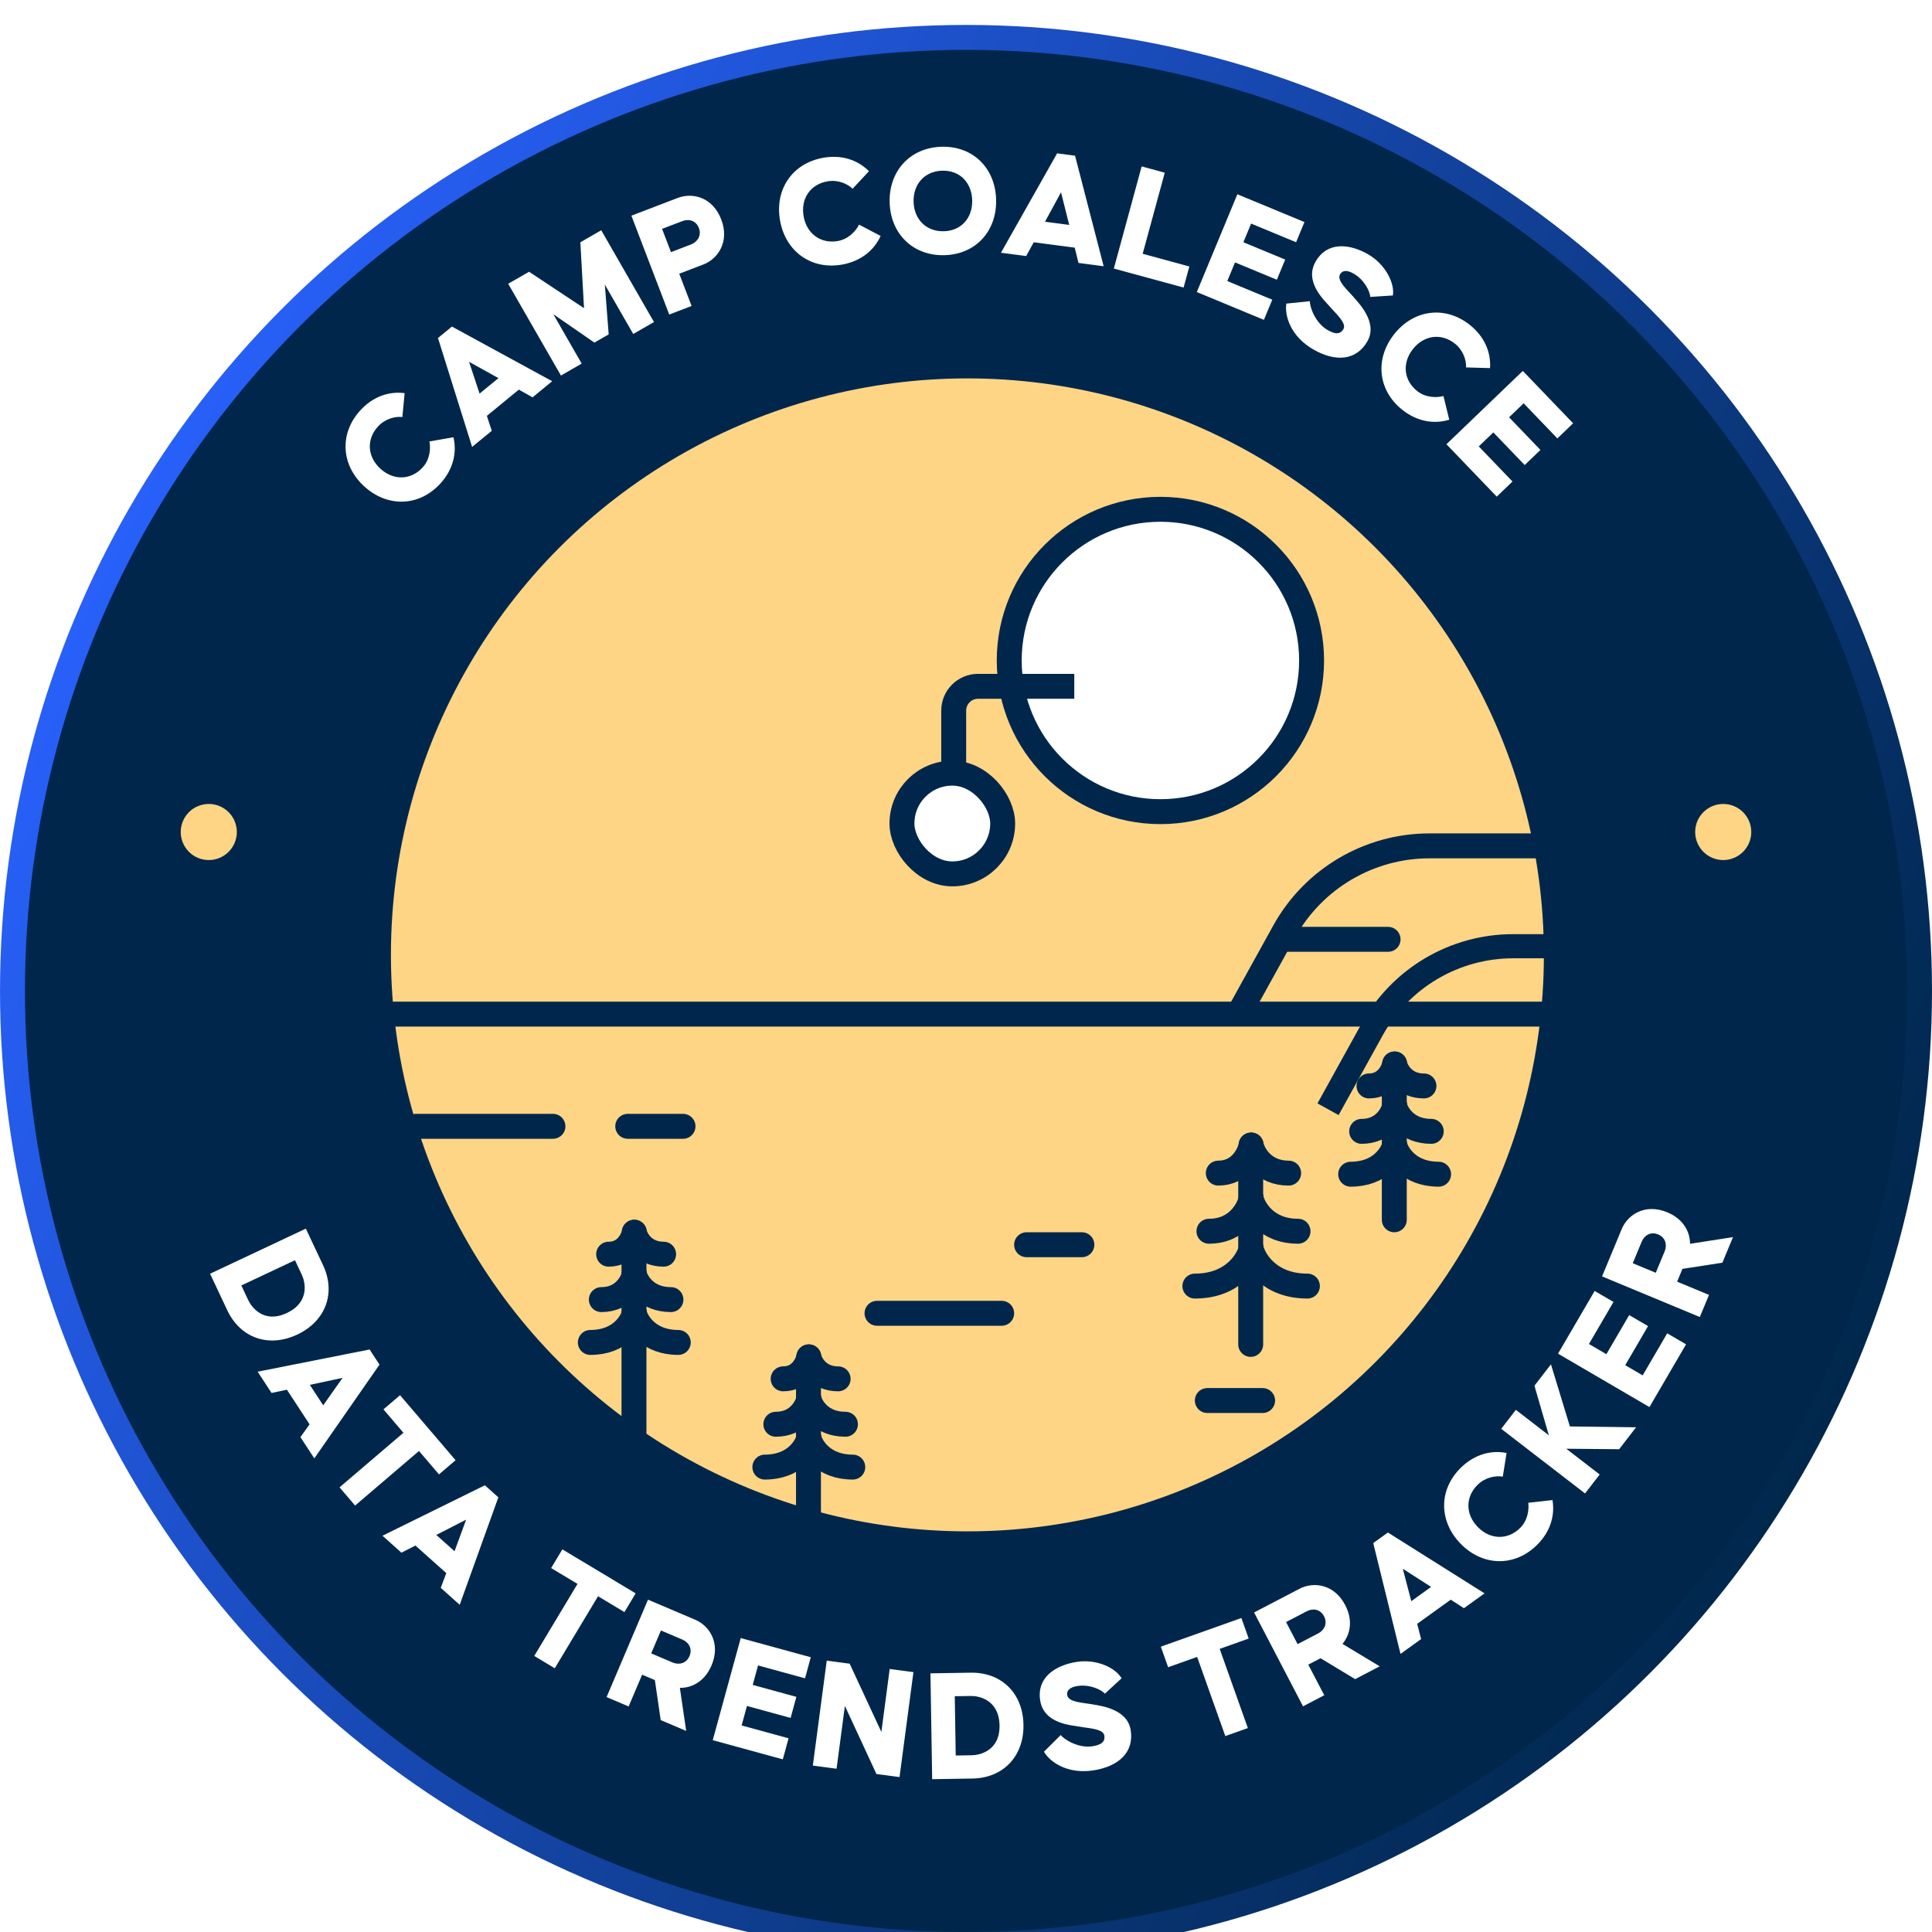
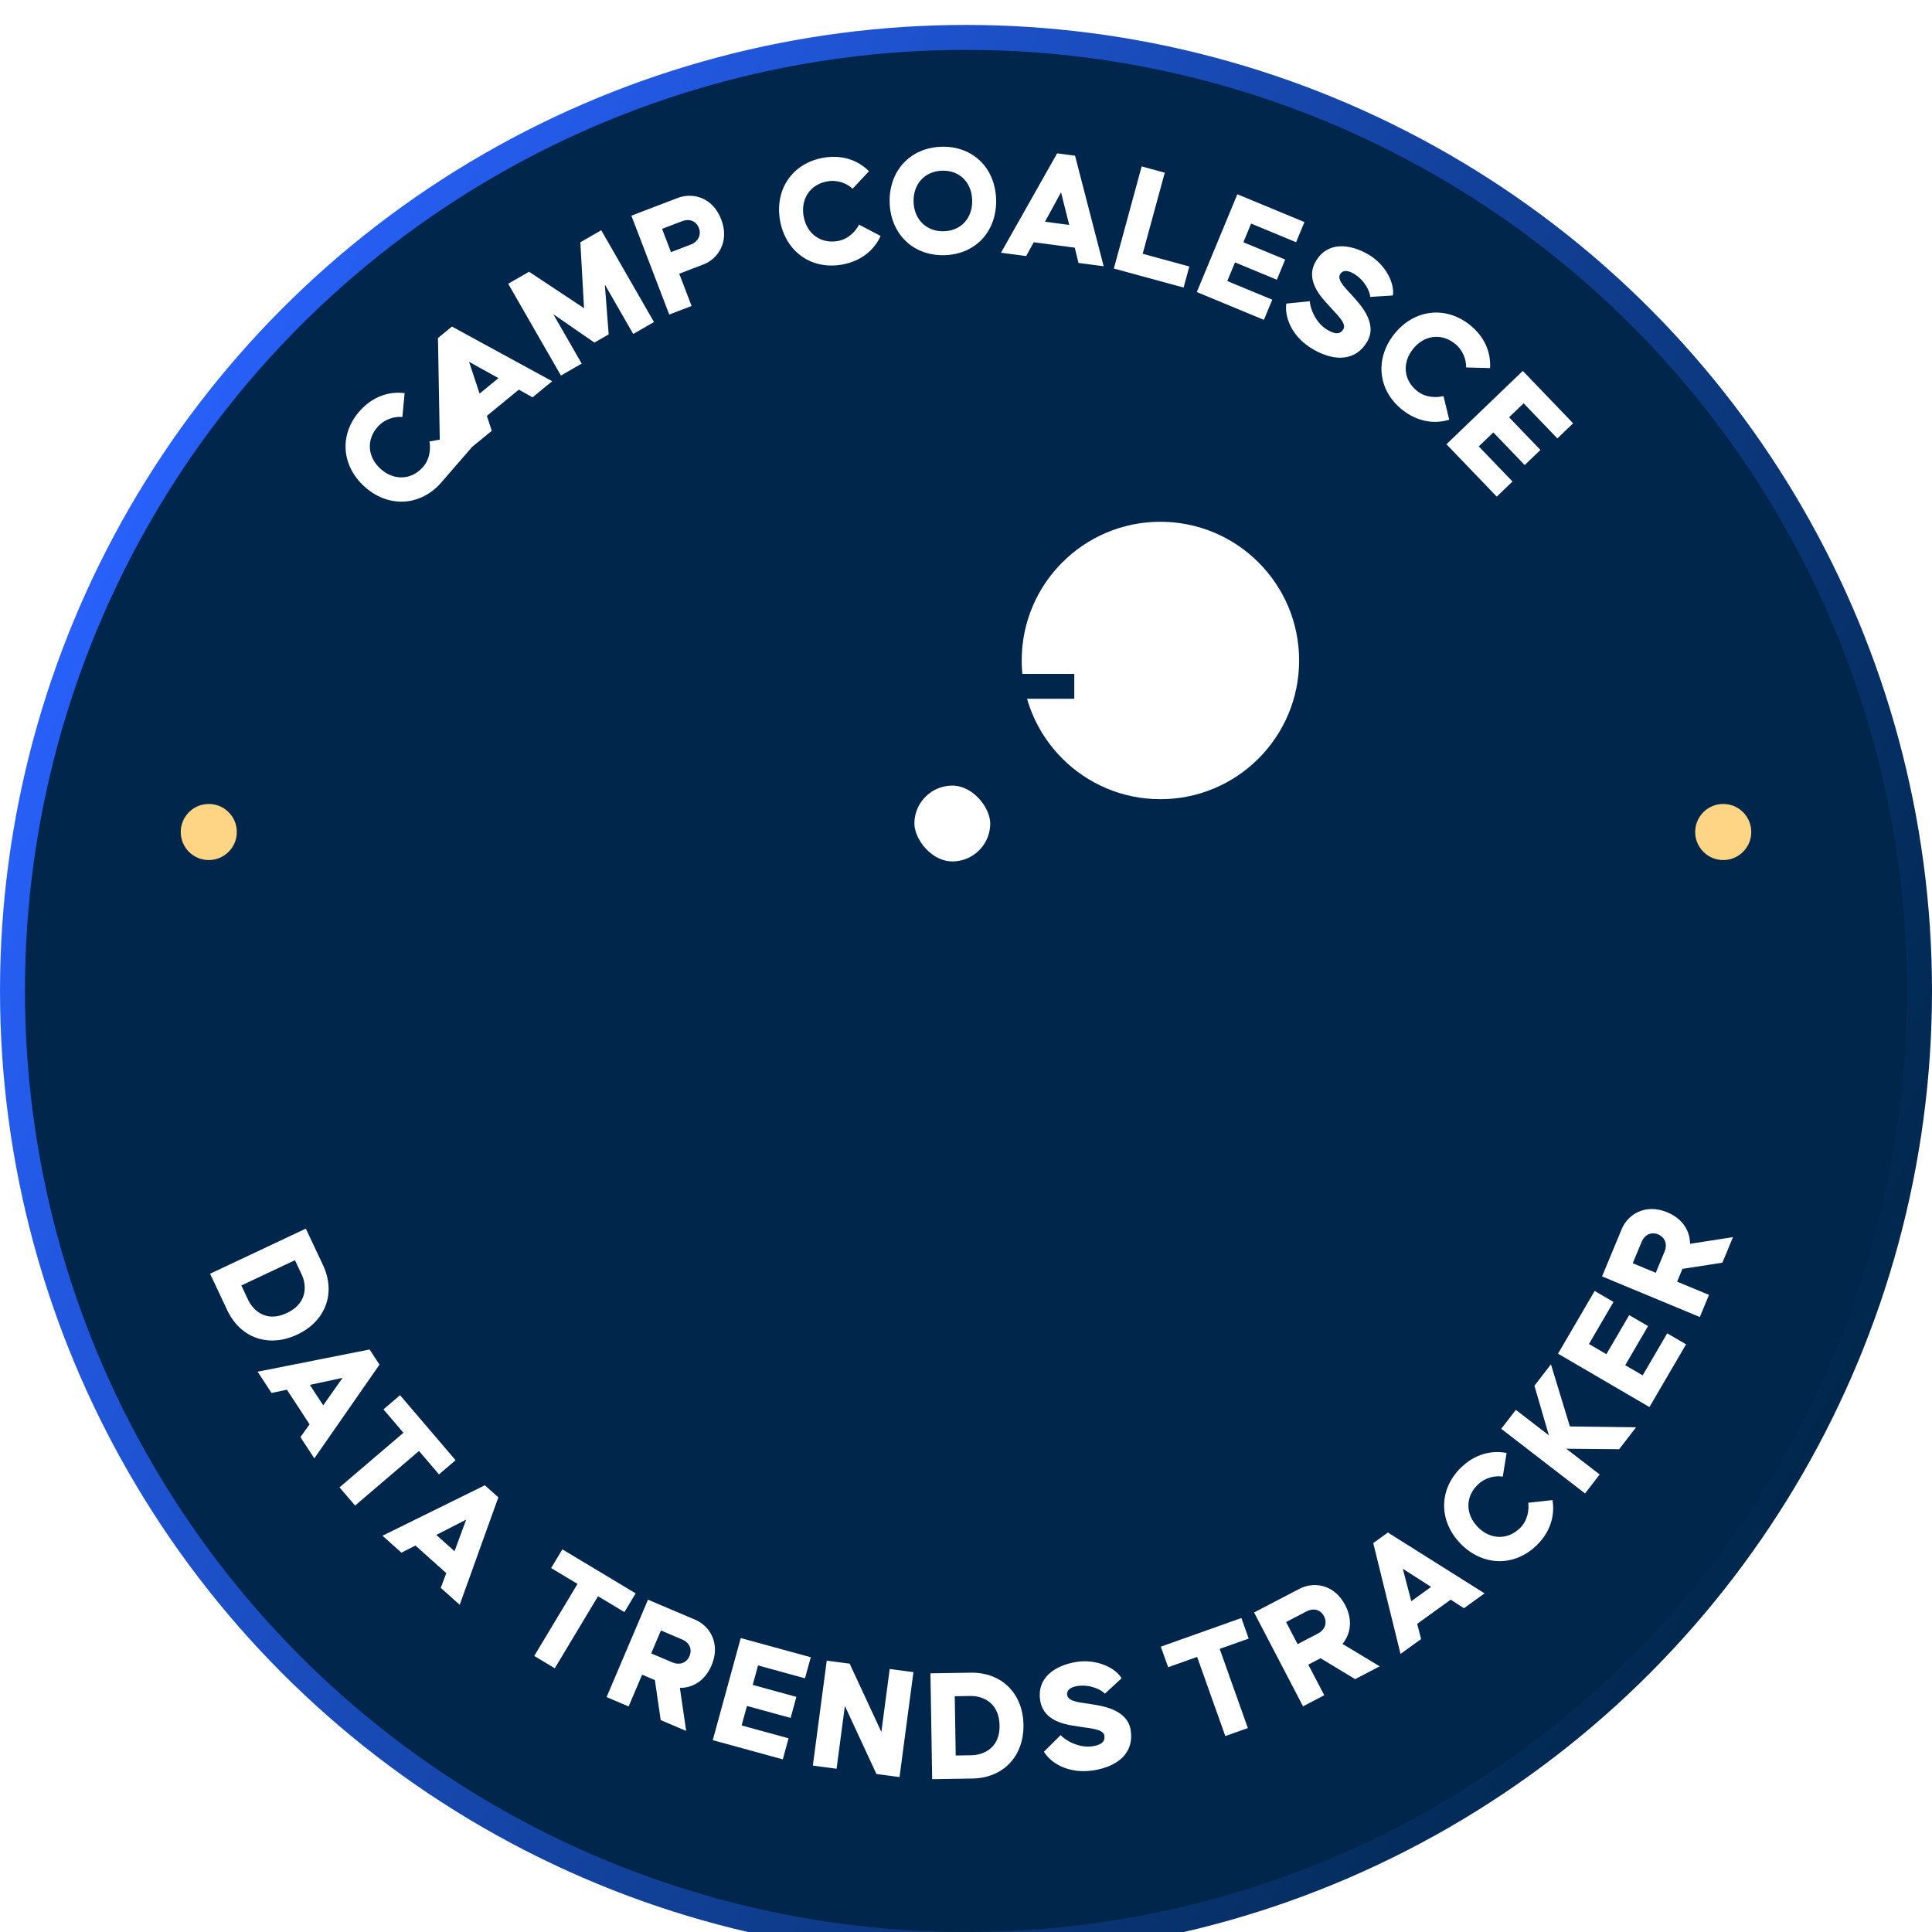
<svg xmlns="http://www.w3.org/2000/svg" width="320" height="320" viewBox="0 0 320 320" fill="none">
  <g clip-path="url(#clip0_5473_6380)">
    <g filter="url(#filter0_d_5473_6380)">
      <circle cx="160.001" cy="160" r="157.935" fill="#00274B" />
      <circle cx="160.001" cy="160" r="157.935" stroke="url(#paint0_linear_5473_6380)" stroke-width="4.129" />
    </g>
-     <path d="M72.969 80.054C69.478 83.917 64.235 84.087 60.373 80.597C56.51 77.107 56.151 71.874 59.641 68.011C61.721 65.709 64.386 64.772 67.019 65.116L66.646 69.069C65.418 68.94 63.758 69.368 62.583 70.669C60.63 72.831 60.87 75.702 63.031 77.655C65.192 79.608 68.074 79.558 70.027 77.396C71.203 76.095 71.361 74.311 71.129 73.12L75.104 72.421C75.712 75.007 75.049 77.753 72.969 80.054ZM78.197 74.024L72.542 55.987L74.857 54.088L91.461 63.142L88.208 65.811L85.938 64.534L80.641 68.879L81.451 71.355L78.197 74.024ZM79.433 65.195L82.562 62.629L77.692 59.926L79.433 65.195ZM92.91 62.201L84.174 47.001L87.635 45.011L96.733 51.043L96.125 40.131L99.586 38.141L108.322 53.341L104.884 55.318L100.18 47.133L100.816 55.385L98.454 56.743L91.644 52.04L96.348 60.225L92.91 62.201ZM110.847 52.098L104.578 35.725L112.261 32.782C114.704 31.846 118.044 32.646 119.461 36.349C120.87 40.027 118.929 42.879 116.485 43.815L112.505 45.339L114.55 50.679L110.847 52.098ZM111.136 41.762L114.461 40.489C115.493 40.093 116.241 39.027 115.758 37.768C115.276 36.508 114.068 36.22 113.035 36.615L109.66 37.908L111.136 41.762ZM139.501 43.818C134.378 44.74 130.126 41.668 129.204 36.544C128.283 31.421 131.199 27.059 136.323 26.137C139.376 25.588 142.057 26.476 143.93 28.358L141.217 31.258C140.324 30.405 138.75 29.729 137.024 30.04C134.157 30.556 132.591 32.975 133.107 35.842C133.622 38.709 135.933 40.431 138.8 39.915C140.525 39.605 141.742 38.289 142.287 37.205L145.858 39.083C144.758 41.501 142.555 43.268 139.501 43.818ZM156.431 42.266C151.226 42.402 147.488 38.722 147.353 33.518C147.218 28.314 150.76 24.443 155.964 24.307C161.168 24.171 164.853 27.852 164.988 33.056C165.123 38.261 161.635 42.13 156.431 42.266ZM156.328 38.302C159.24 38.226 161.1 36.072 161.024 33.16C160.948 30.248 158.979 28.195 156.067 28.271C153.155 28.347 151.241 30.502 151.317 33.414C151.392 36.326 153.415 38.378 156.328 38.302ZM165.794 41.86L175.093 25.399L178.061 25.79L182.802 44.099L178.631 43.55L178.012 41.02L171.219 40.126L169.966 42.409L165.794 41.86ZM173.083 36.725L177.094 37.253L175.739 31.851L173.083 36.725ZM184.488 44.479L189.095 27.561L192.921 28.602L189.263 42.032L196.993 44.136L196.043 47.624L184.488 44.479ZM198.231 48.371L204.946 32.174L216.059 36.779L214.675 40.119L207.224 37.031L205.943 40.121L212.87 42.992L211.486 46.331L204.559 43.46L203.278 46.55L210.729 49.638L209.344 52.977L198.231 48.371ZM217.521 57.875C213.923 55.801 212.741 52.504 213.054 50.287L216.956 49.89C216.926 50.806 217.819 53.47 219.899 54.668C221.465 55.571 222.129 55.175 222.519 54.497C223.099 53.492 221.131 51.829 220.285 50.812C219.416 49.782 215.948 46.724 217.915 43.312C219.855 39.947 223.564 40.372 226.602 42.123C229.546 43.82 231.026 46.977 230.704 48.94L226.956 49.177C226.923 48.317 226.024 46.367 224.201 45.316C223.103 44.683 222.336 44.771 221.959 45.425C221.352 46.477 223.193 48.036 224.086 49.08C224.932 50.097 228.315 53.354 226.469 56.556C224.623 59.758 221.167 59.976 217.521 57.875ZM232.285 67.892C228.201 64.664 227.686 59.443 230.915 55.359C234.143 51.274 239.342 50.569 243.426 53.797C245.859 55.72 246.969 58.317 246.799 60.968L242.83 60.857C242.878 59.622 242.342 57.995 240.967 56.908C238.681 55.102 235.832 55.532 234.025 57.817C232.219 60.103 232.459 62.975 234.744 64.781C236.119 65.868 237.91 65.908 239.083 65.597L240.041 69.518C237.501 70.296 234.718 69.815 232.285 67.892ZM239.578 73.582L252.224 61.436L260.557 70.111L257.95 72.615L252.363 66.799L249.951 69.116L255.145 74.524L252.538 77.028L247.344 71.621L244.931 73.938L250.518 79.754L247.911 82.258L239.578 73.582Z" fill="white" />
+     <path d="M72.969 80.054C69.478 83.917 64.235 84.087 60.373 80.597C56.51 77.107 56.151 71.874 59.641 68.011C61.721 65.709 64.386 64.772 67.019 65.116L66.646 69.069C65.418 68.94 63.758 69.368 62.583 70.669C60.63 72.831 60.87 75.702 63.031 77.655C65.192 79.608 68.074 79.558 70.027 77.396C71.203 76.095 71.361 74.311 71.129 73.12L75.104 72.421C75.712 75.007 75.049 77.753 72.969 80.054ZL72.542 55.987L74.857 54.088L91.461 63.142L88.208 65.811L85.938 64.534L80.641 68.879L81.451 71.355L78.197 74.024ZM79.433 65.195L82.562 62.629L77.692 59.926L79.433 65.195ZM92.91 62.201L84.174 47.001L87.635 45.011L96.733 51.043L96.125 40.131L99.586 38.141L108.322 53.341L104.884 55.318L100.18 47.133L100.816 55.385L98.454 56.743L91.644 52.04L96.348 60.225L92.91 62.201ZM110.847 52.098L104.578 35.725L112.261 32.782C114.704 31.846 118.044 32.646 119.461 36.349C120.87 40.027 118.929 42.879 116.485 43.815L112.505 45.339L114.55 50.679L110.847 52.098ZM111.136 41.762L114.461 40.489C115.493 40.093 116.241 39.027 115.758 37.768C115.276 36.508 114.068 36.22 113.035 36.615L109.66 37.908L111.136 41.762ZM139.501 43.818C134.378 44.74 130.126 41.668 129.204 36.544C128.283 31.421 131.199 27.059 136.323 26.137C139.376 25.588 142.057 26.476 143.93 28.358L141.217 31.258C140.324 30.405 138.75 29.729 137.024 30.04C134.157 30.556 132.591 32.975 133.107 35.842C133.622 38.709 135.933 40.431 138.8 39.915C140.525 39.605 141.742 38.289 142.287 37.205L145.858 39.083C144.758 41.501 142.555 43.268 139.501 43.818ZM156.431 42.266C151.226 42.402 147.488 38.722 147.353 33.518C147.218 28.314 150.76 24.443 155.964 24.307C161.168 24.171 164.853 27.852 164.988 33.056C165.123 38.261 161.635 42.13 156.431 42.266ZM156.328 38.302C159.24 38.226 161.1 36.072 161.024 33.16C160.948 30.248 158.979 28.195 156.067 28.271C153.155 28.347 151.241 30.502 151.317 33.414C151.392 36.326 153.415 38.378 156.328 38.302ZM165.794 41.86L175.093 25.399L178.061 25.79L182.802 44.099L178.631 43.55L178.012 41.02L171.219 40.126L169.966 42.409L165.794 41.86ZM173.083 36.725L177.094 37.253L175.739 31.851L173.083 36.725ZM184.488 44.479L189.095 27.561L192.921 28.602L189.263 42.032L196.993 44.136L196.043 47.624L184.488 44.479ZM198.231 48.371L204.946 32.174L216.059 36.779L214.675 40.119L207.224 37.031L205.943 40.121L212.87 42.992L211.486 46.331L204.559 43.46L203.278 46.55L210.729 49.638L209.344 52.977L198.231 48.371ZM217.521 57.875C213.923 55.801 212.741 52.504 213.054 50.287L216.956 49.89C216.926 50.806 217.819 53.47 219.899 54.668C221.465 55.571 222.129 55.175 222.519 54.497C223.099 53.492 221.131 51.829 220.285 50.812C219.416 49.782 215.948 46.724 217.915 43.312C219.855 39.947 223.564 40.372 226.602 42.123C229.546 43.82 231.026 46.977 230.704 48.94L226.956 49.177C226.923 48.317 226.024 46.367 224.201 45.316C223.103 44.683 222.336 44.771 221.959 45.425C221.352 46.477 223.193 48.036 224.086 49.08C224.932 50.097 228.315 53.354 226.469 56.556C224.623 59.758 221.167 59.976 217.521 57.875ZM232.285 67.892C228.201 64.664 227.686 59.443 230.915 55.359C234.143 51.274 239.342 50.569 243.426 53.797C245.859 55.72 246.969 58.317 246.799 60.968L242.83 60.857C242.878 59.622 242.342 57.995 240.967 56.908C238.681 55.102 235.832 55.532 234.025 57.817C232.219 60.103 232.459 62.975 234.744 64.781C236.119 65.868 237.91 65.908 239.083 65.597L240.041 69.518C237.501 70.296 234.718 69.815 232.285 67.892ZM239.578 73.582L252.224 61.436L260.557 70.111L257.95 72.615L252.363 66.799L249.951 69.116L255.145 74.524L252.538 77.028L247.344 71.621L244.931 73.938L250.518 79.754L247.911 82.258L239.578 73.582Z" fill="white" />
    <path d="M34.795 210.971L50.657 203.501L53.495 209.529C55.679 214.166 53.94 218.831 49.23 221.049C44.52 223.267 39.817 221.636 37.633 216.999L34.795 210.971ZM39.974 212.915L41.123 215.356C41.64 216.454 43.672 219.313 47.541 217.461C51.385 215.621 50.523 212.271 50.005 211.172L48.856 208.732L39.974 212.915ZM42.675 227.196L61.218 223.518L62.856 226.025L52.061 241.555L49.759 238.033L51.275 235.915L47.526 230.18L44.977 230.718L42.675 227.196ZM51.319 229.376L53.533 232.763L56.746 228.214L51.319 229.376ZM56.24 246.352L66.823 237.312L63.512 233.436L66.26 231.088L75.458 241.856L72.71 244.204L69.399 240.327L58.816 249.367L56.24 246.352ZM63.355 254.366L80.311 246.01L82.543 248.006L76.141 265.804L73.004 262.998L73.919 260.559L68.813 255.992L66.491 257.172L63.355 254.366ZM72.268 254.233L75.284 256.93L77.209 251.704L72.268 254.233ZM88.489 274.276L95.655 262.344L91.285 259.719L93.146 256.621L105.286 263.912L103.425 267.011L99.054 264.386L91.888 276.317L88.489 274.276ZM100.472 281.089L107.331 264.954L115.151 268.278C117.534 269.291 119.405 272.197 117.854 275.846C116.725 278.502 114.592 279.588 112.609 279.566L113.653 286.693L109.433 284.899L108.468 278.275L106.358 277.378L104.121 282.64L100.472 281.089ZM107.857 273.853L111.406 275.362C112.449 275.805 113.677 275.536 114.205 274.295C114.732 273.053 114.064 272.007 113.021 271.564L109.471 270.055L107.857 273.853ZM118.055 288.223L122.688 271.313L134.291 274.492L133.336 277.978L125.557 275.847L124.674 279.073L131.906 281.054L130.951 284.54L123.719 282.559L122.835 285.785L130.613 287.916L129.658 291.402L118.055 288.223ZM134.631 292.435L136.935 275.054L140.732 275.557L145.981 286.865L147.363 276.436L151.294 276.957L148.99 294.338L145.166 293.831L139.94 282.554L138.561 292.956L134.631 292.435ZM154.396 294.689L154.111 277.158L160.772 277.05C165.897 276.966 169.434 280.47 169.518 285.675C169.603 290.88 166.182 294.497 161.057 294.58L154.396 294.689ZM158.297 290.767L160.995 290.724C162.208 290.704 165.65 290.027 165.554 285.74C165.457 281.479 162.049 280.887 160.835 280.906L158.138 280.95L158.297 290.767ZM181.158 293.221C177.056 293.878 174.061 292.062 172.908 290.143L175.688 287.377C176.242 288.107 178.614 289.613 180.984 289.234C182.769 288.948 183.035 288.223 182.912 287.45C182.729 286.305 180.153 286.253 178.855 285.996C177.531 285.743 172.911 285.554 172.289 281.665C171.675 277.829 174.824 275.823 178.286 275.269C181.642 274.733 184.781 276.252 185.767 277.979L183.006 280.524C182.438 279.877 180.511 278.929 178.433 279.261C177.181 279.462 176.641 280.013 176.76 280.758C176.952 281.957 179.364 282.008 180.715 282.256C182.013 282.513 186.693 282.912 187.277 286.561C187.861 290.21 185.313 292.557 181.158 293.221ZM202.95 287.551L198.284 274.438L193.481 276.147L192.27 272.741L205.612 267.995L206.823 271.4L202.02 273.109L206.685 286.222L202.95 287.551ZM215.824 282.621L207.716 267.075L215.25 263.146C217.546 261.948 220.979 262.348 222.813 265.864C224.147 268.423 223.632 270.76 222.355 272.278L228.524 275.997L224.458 278.118L218.728 274.657L216.695 275.717L219.34 280.787L215.824 282.621ZM214.924 272.321L218.344 270.537C219.349 270.013 219.921 268.893 219.297 267.698C218.673 266.502 217.44 266.354 216.436 266.878L213.016 268.662L214.924 272.321ZM231.969 273.94L227.453 255.584L229.883 253.833L245.888 263.912L242.474 266.371L240.289 264.954L234.73 268.959L235.383 271.48L231.969 273.94ZM233.755 265.206L237.038 262.841L232.347 259.837L233.755 265.206ZM254.526 255.943C250.797 259.576 245.554 259.413 241.92 255.685C238.287 251.956 238.259 246.711 241.987 243.077C244.209 240.912 246.927 240.146 249.534 240.656L248.911 244.578C247.693 244.371 246.01 244.693 244.755 245.917C242.669 247.95 242.727 250.831 244.76 252.917C246.793 255.004 249.672 255.136 251.758 253.103C253.014 251.879 253.285 250.109 253.128 248.905L257.14 248.461C257.583 251.08 256.747 253.778 254.526 255.943ZM262.536 247.362L248.65 236.657L251.071 233.516L256.54 237.733L254.151 229.522L256.885 225.976L260.023 236.263L270.985 236.403L268.185 240.035L259.424 239.956L264.957 244.222L262.536 247.362ZM273.199 233.053L258.058 224.211L264.125 213.823L267.246 215.645L263.179 222.61L266.067 224.297L269.849 217.821L272.97 219.644L269.188 226.119L272.077 227.806L276.144 220.841L279.265 222.664L273.199 233.053ZM281.544 218.137L265.352 211.411L268.612 203.564C269.605 201.173 272.495 199.277 276.157 200.798C278.823 201.906 279.927 204.029 279.921 206.013L287.038 204.909L285.279 209.144L278.664 210.164L277.784 212.281L283.065 214.475L281.544 218.137ZM274.247 210.812L275.726 207.25C276.161 206.204 275.882 204.978 274.636 204.46C273.391 203.943 272.35 204.62 271.915 205.667L270.435 209.229L274.247 210.812Z" fill="white" />
    <circle cx="34.581" cy="137.806" r="4.645" fill="#FDD585" />
    <circle cx="285.42" cy="137.806" r="4.645" fill="#FDD585" />
-     <circle cx="160.232" cy="158.158" r="97.548" fill="#FDD585" stroke="#00274B" stroke-width="4.129" />
    <circle cx="192.2" cy="109.396" r="25.04" fill="white" stroke="#00274B" stroke-width="4.129" />
    <mask id="path-8-inside-1_5473_6380" fill="white">
      <rect x="175.422" y="103.104" width="21.852" height="20.811" rx="4.024" />
    </mask>
-     <rect x="175.422" y="103.104" width="21.852" height="20.811" rx="4.024" stroke="#00274B" stroke-width="8.258" mask="url(#path-8-inside-1_5473_6380)" />
    <rect x="149.392" y="128.06" width="16.682" height="16.682" rx="8.341" fill="white" stroke="#00274B" stroke-width="4.129" />
    <path d="M177.935 113.677H161.987C159.764 113.677 157.963 115.478 157.963 117.701V129.369" stroke="#00274B" stroke-width="4.129" />
    <path d="M257.778 167.971H62.682" stroke="#00274B" stroke-width="4.129" stroke-linecap="round" />
    <path d="M229.908 155.582L213.392 155.582" stroke="#00274B" stroke-width="4.129" stroke-linecap="round" />
    <mask id="path-13-inside-2_5473_6380" fill="white">
      <rect x="73.006" y="145.255" width="16.516" height="24.774" rx="2.901" />
    </mask>
    <rect x="73.006" y="145.255" width="16.516" height="24.774" rx="2.901" fill="white" stroke="#00274B" stroke-width="8.258" mask="url(#path-13-inside-2_5473_6380)" />
    <mask id="path-14-inside-3_5473_6380" fill="white">
      <rect x="91.587" y="132.868" width="16.516" height="37.161" rx="2.901" />
    </mask>
    <rect x="91.587" y="132.868" width="16.516" height="37.161" rx="2.901" fill="white" stroke="#00274B" stroke-width="8.258" mask="url(#path-14-inside-3_5473_6380)" />
    <mask id="path-15-inside-4_5473_6380" fill="white">
      <rect x="110.166" y="120.481" width="16.516" height="49.548" rx="2.901" />
    </mask>
    <rect x="110.166" y="120.481" width="16.516" height="49.548" rx="2.901" fill="white" stroke="#00274B" stroke-width="8.258" mask="url(#path-15-inside-4_5473_6380)" />
    <mask id="path-16-inside-5_5473_6380" fill="white">
      <rect x="165.908" y="151.453" width="16.516" height="18.581" rx="2.901" />
    </mask>
    <rect x="165.908" y="151.453" width="16.516" height="18.581" rx="2.901" fill="white" stroke="#00274B" stroke-width="8.258" mask="url(#path-16-inside-5_5473_6380)" />
    <path d="M230.939 180.357V202.035" stroke="#00274B" stroke-width="4.129" stroke-linecap="round" />
    <path d="M230.994 176.228C230.768 177.441 229.601 179.867 226.747 179.867" stroke="#00274B" stroke-width="4.129" stroke-linecap="round" />
    <path d="M230.995 183.144C230.704 184.559 229.204 187.388 225.534 187.388" stroke="#00274B" stroke-width="4.129" stroke-linecap="round" />
    <path d="M230.995 189.634C230.607 191.251 228.607 194.485 223.714 194.485" stroke="#00274B" stroke-width="4.129" stroke-linecap="round" />
    <path d="M230.995 176.228C231.254 177.441 232.588 179.867 235.85 179.867" stroke="#00274B" stroke-width="4.129" stroke-linecap="round" />
    <path d="M230.995 183.144C231.319 184.559 232.986 187.388 237.063 187.388" stroke="#00274B" stroke-width="4.129" stroke-linecap="round" />
    <path d="M230.995 189.634C231.384 191.251 233.384 194.485 238.277 194.485" stroke="#00274B" stroke-width="4.129" stroke-linecap="round" />
-     <path d="M207.155 194.933V222.676" stroke="#00274B" stroke-width="4.129" stroke-linecap="round" />
    <path d="M207.226 189.649C206.937 191.201 205.443 194.305 201.79 194.305" stroke="#00274B" stroke-width="4.129" stroke-linecap="round" />
    <path d="M207.227 198.5C206.854 200.311 204.935 203.932 200.238 203.932" stroke="#00274B" stroke-width="4.129" stroke-linecap="round" />
    <path d="M207.227 206.806C206.73 208.876 204.171 213.015 197.908 213.015" stroke="#00274B" stroke-width="4.129" stroke-linecap="round" />
    <path d="M207.227 189.649C207.558 191.201 209.265 194.305 213.44 194.305" stroke="#00274B" stroke-width="4.129" stroke-linecap="round" />
    <path d="M207.227 198.5C207.641 200.311 209.774 203.932 214.993 203.932" stroke="#00274B" stroke-width="4.129" stroke-linecap="round" />
    <path d="M207.228 206.806C207.725 208.876 210.284 213.015 216.547 213.015" stroke="#00274B" stroke-width="4.129" stroke-linecap="round" />
    <path d="M133.909 228.87V250.547" stroke="#00274B" stroke-width="4.129" stroke-linecap="round" />
    <path d="M133.964 224.741C133.738 225.954 132.571 228.379 129.717 228.379" stroke="#00274B" stroke-width="4.129" stroke-linecap="round" />
    <path d="M133.965 231.656C133.674 233.071 132.174 235.901 128.504 235.901" stroke="#00274B" stroke-width="4.129" stroke-linecap="round" />
-     <path d="M133.965 238.146C133.577 239.763 131.577 242.997 126.683 242.997" stroke="#00274B" stroke-width="4.129" stroke-linecap="round" />
    <path d="M133.965 224.741C134.224 225.954 135.557 228.379 138.82 228.379" stroke="#00274B" stroke-width="4.129" stroke-linecap="round" />
    <path d="M133.965 231.656C134.289 233.071 135.956 235.901 140.033 235.901" stroke="#00274B" stroke-width="4.129" stroke-linecap="round" />
    <path d="M133.965 238.146C134.354 239.763 136.354 242.997 141.247 242.997" stroke="#00274B" stroke-width="4.129" stroke-linecap="round" />
    <path d="M105.005 208.224L105.005 239.192" stroke="#00274B" stroke-width="4.129" stroke-linecap="round" />
    <path d="M105.06 204.095C104.834 205.308 103.667 207.733 100.812 207.733" stroke="#00274B" stroke-width="4.129" stroke-linecap="round" />
    <path d="M105.061 211.01C104.77 212.425 103.27 215.255 99.6 215.255" stroke="#00274B" stroke-width="4.129" stroke-linecap="round" />
    <path d="M105.061 217.5C104.672 219.117 102.672 222.351 97.779 222.351" stroke="#00274B" stroke-width="4.129" stroke-linecap="round" />
    <path d="M105.061 204.095C105.32 205.308 106.653 207.733 109.915 207.733" stroke="#00274B" stroke-width="4.129" stroke-linecap="round" />
    <path d="M105.061 211.01C105.385 212.425 107.051 215.255 111.129 215.255" stroke="#00274B" stroke-width="4.129" stroke-linecap="round" />
    <path d="M105.061 217.5C105.449 219.117 107.45 222.351 112.343 222.351" stroke="#00274B" stroke-width="4.129" stroke-linecap="round" />
    <mask id="path-45-inside-6_5473_6380" fill="white">
      <rect x="128.747" y="165.9" width="16.516" height="35.097" rx="2.901" />
    </mask>
    <rect x="128.747" y="165.9" width="16.516" height="35.097" rx="2.901" stroke="#00274B" stroke-width="8.258" mask="url(#path-45-inside-6_5473_6380)" />
    <mask id="path-46-inside-7_5473_6380" fill="white">
      <rect x="147.328" y="165.9" width="16.516" height="23.742" rx="2.901" />
    </mask>
    <rect x="147.328" y="165.9" width="16.516" height="23.742" rx="2.901" stroke="#00274B" stroke-width="8.258" mask="url(#path-46-inside-7_5473_6380)" />
    <path d="M103.972 186.553H113.128" stroke="#00274B" stroke-width="4.129" stroke-linecap="round" />
    <path d="M68.876 186.553H91.585" stroke="#00274B" stroke-width="4.129" stroke-linecap="round" />
    <path d="M170.037 206.166H179.193" stroke="#00274B" stroke-width="4.129" stroke-linecap="round" />
    <path d="M199.972 231.972H209.128" stroke="#00274B" stroke-width="4.129" stroke-linecap="round" />
    <path d="M145.263 217.521L165.908 217.521" stroke="#00274B" stroke-width="4.129" stroke-linecap="round" />
    <path d="M257.778 140.101H236.784C226.765 140.101 217.538 145.542 212.689 154.309L205.133 167.972" stroke="#00274B" stroke-width="4.129" />
  </g>
  <path d="M270.966 156.724H250.628C240.923 156.724 231.983 161.995 227.286 170.488L219.966 183.724" stroke="#00274B" stroke-width="4" />
  <defs>
    <filter id="filter0_d_5473_6380" x="-20.645" y="-16.516" width="361.29" height="361.29" filterUnits="userSpaceOnUse" color-interpolation-filters="sRGB">
      <feFlood flood-opacity="0" result="BackgroundImageFix" />
      <feColorMatrix in="SourceAlpha" type="matrix" values="0 0 0 0 0 0 0 0 0 0 0 0 0 0 0 0 0 0 127 0" result="hardAlpha" />
      <feOffset dy="4.129" />
      <feGaussianBlur stdDeviation="10.323" />
      <feComposite in2="hardAlpha" operator="out" />
      <feColorMatrix type="matrix" values="0 0 0 0 0 0 0 0 0 0 0 0 0 0 0 0 0 0 0.15 0" />
      <feBlend mode="normal" in2="BackgroundImageFix" result="effect1_dropShadow_5473_6380" />
      <feBlend mode="normal" in="SourceGraphic" in2="effect1_dropShadow_5473_6380" result="shape" />
    </filter>
    <linearGradient id="paint0_linear_5473_6380" x1="48.13" y1="3.118" x2="345.106" y2="152.829" gradientUnits="userSpaceOnUse">
      <stop stop-color="#2962FF" />
      <stop offset="1" stop-color="#00274B" />
    </linearGradient>
    <clipPath id="clip0_5473_6380">
      <rect width="320" height="320" fill="white" />
    </clipPath>
  </defs>
</svg>